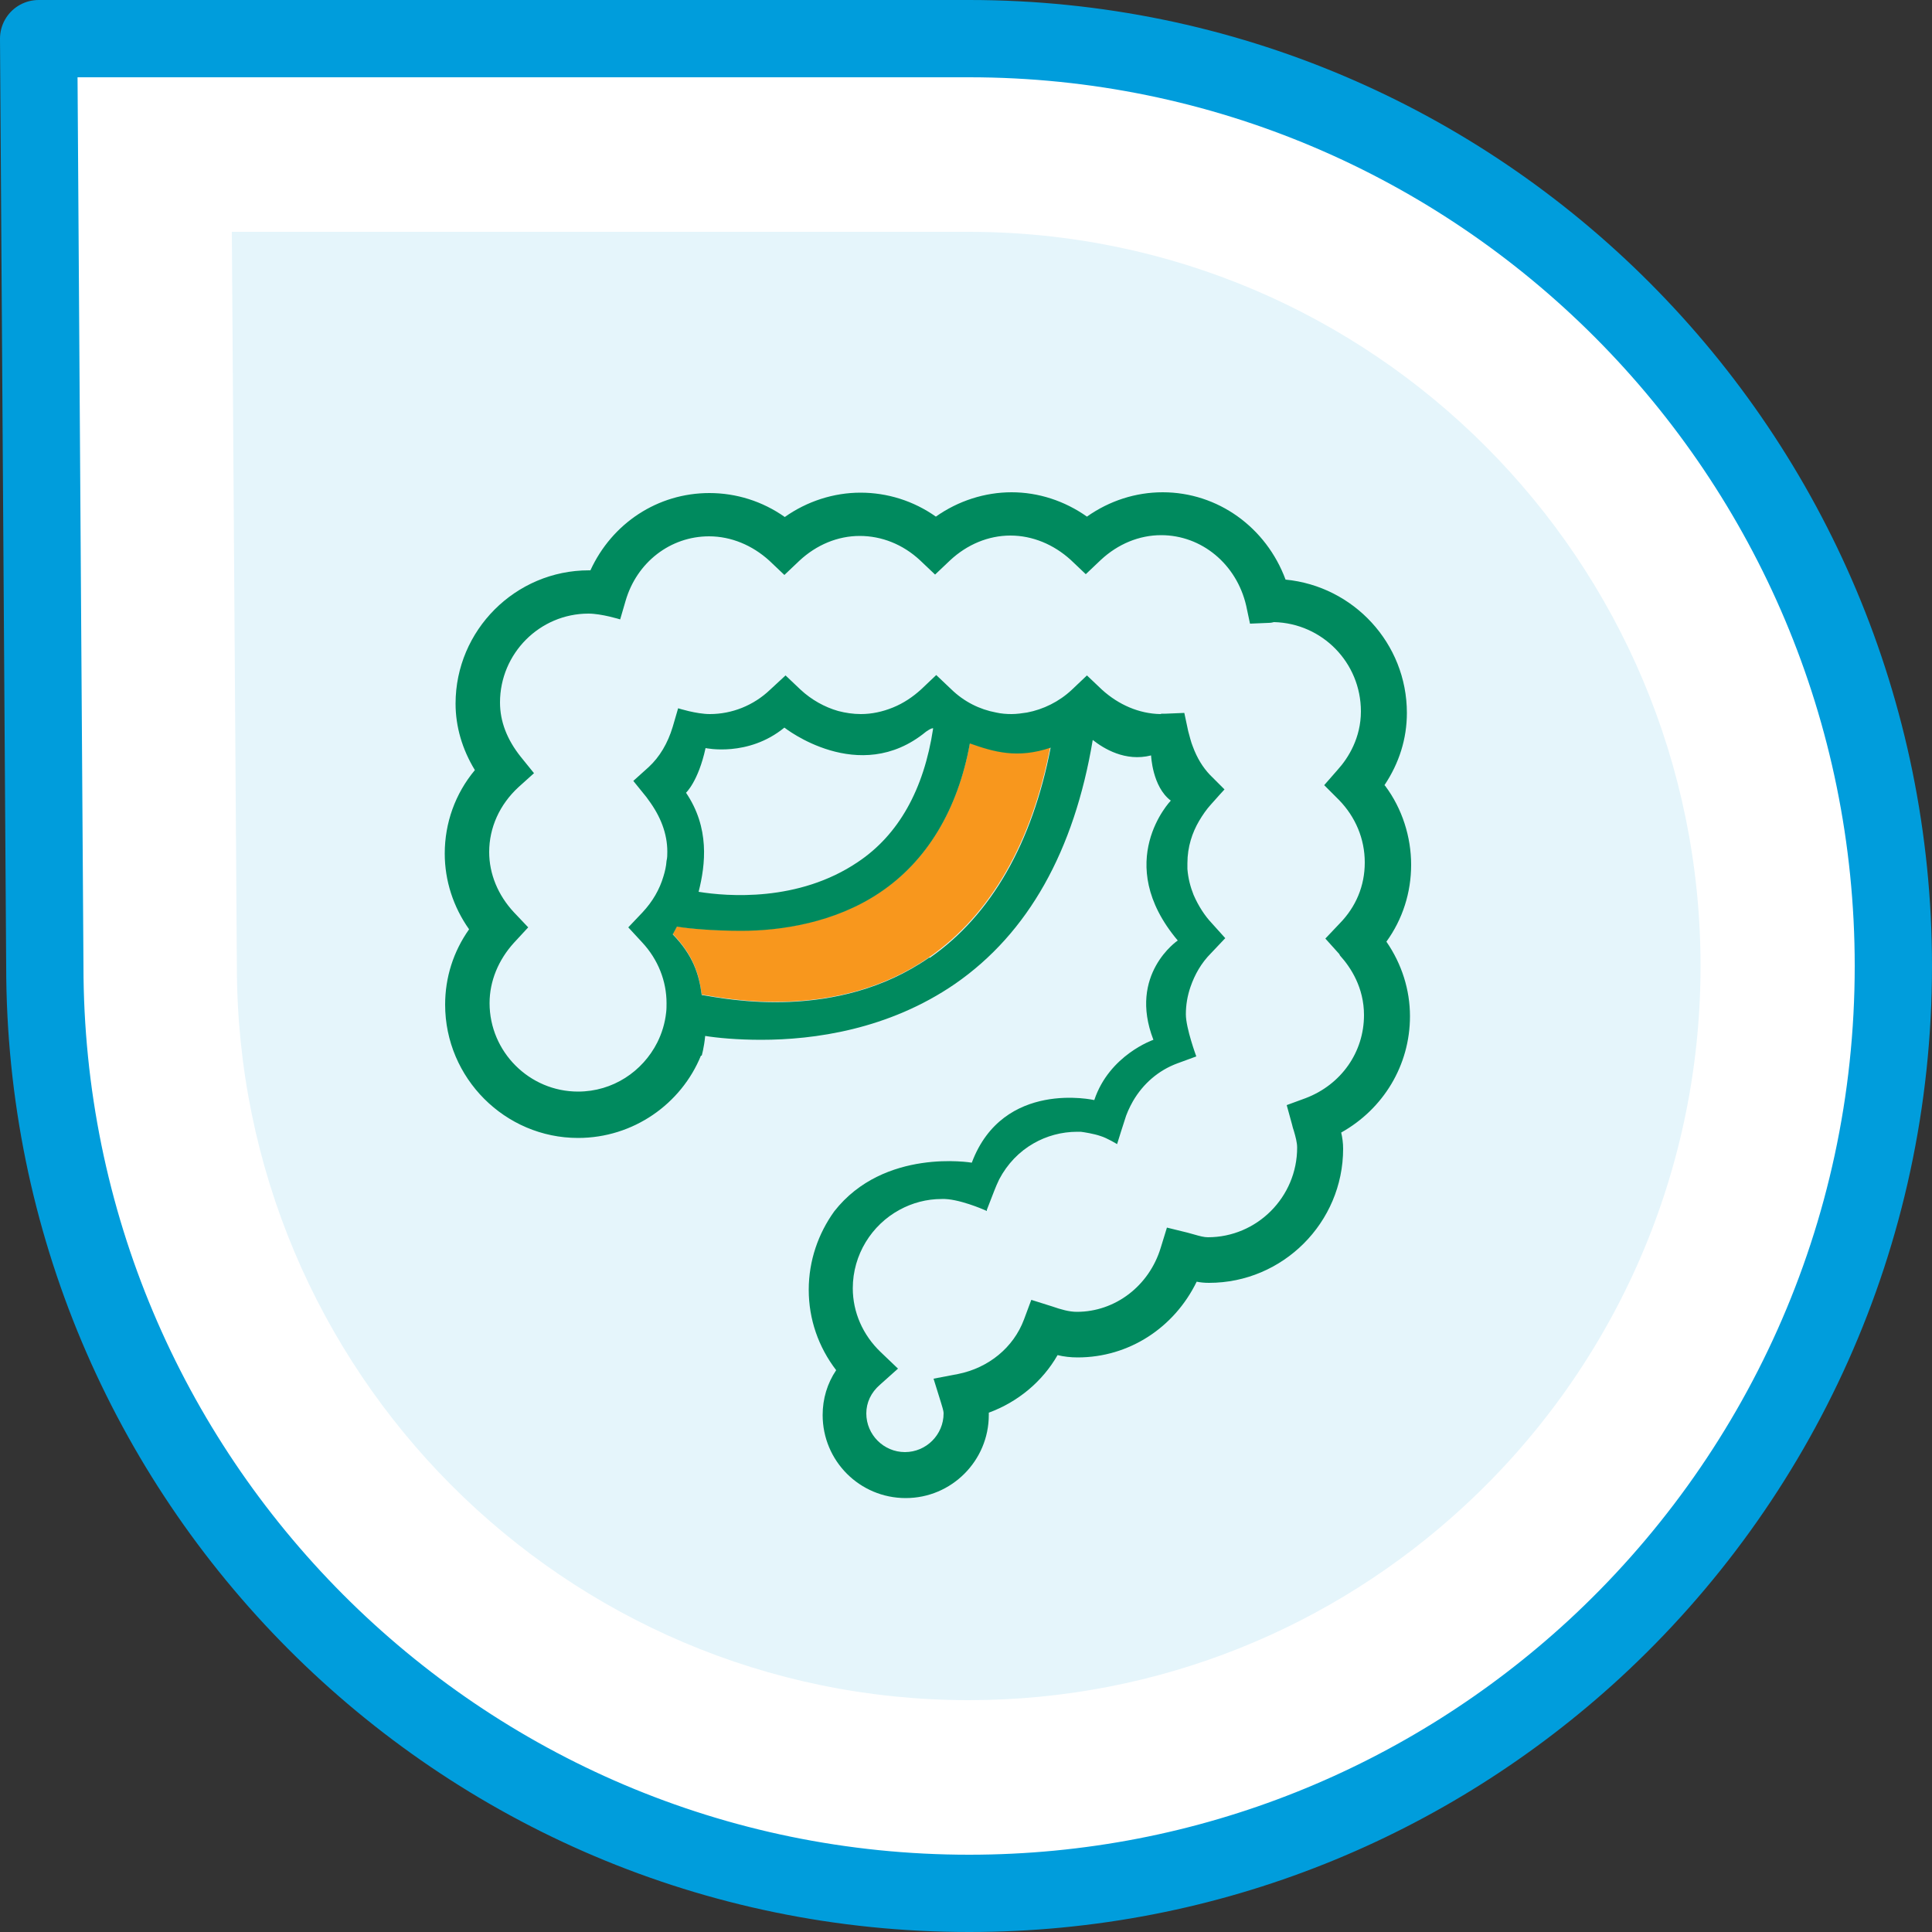
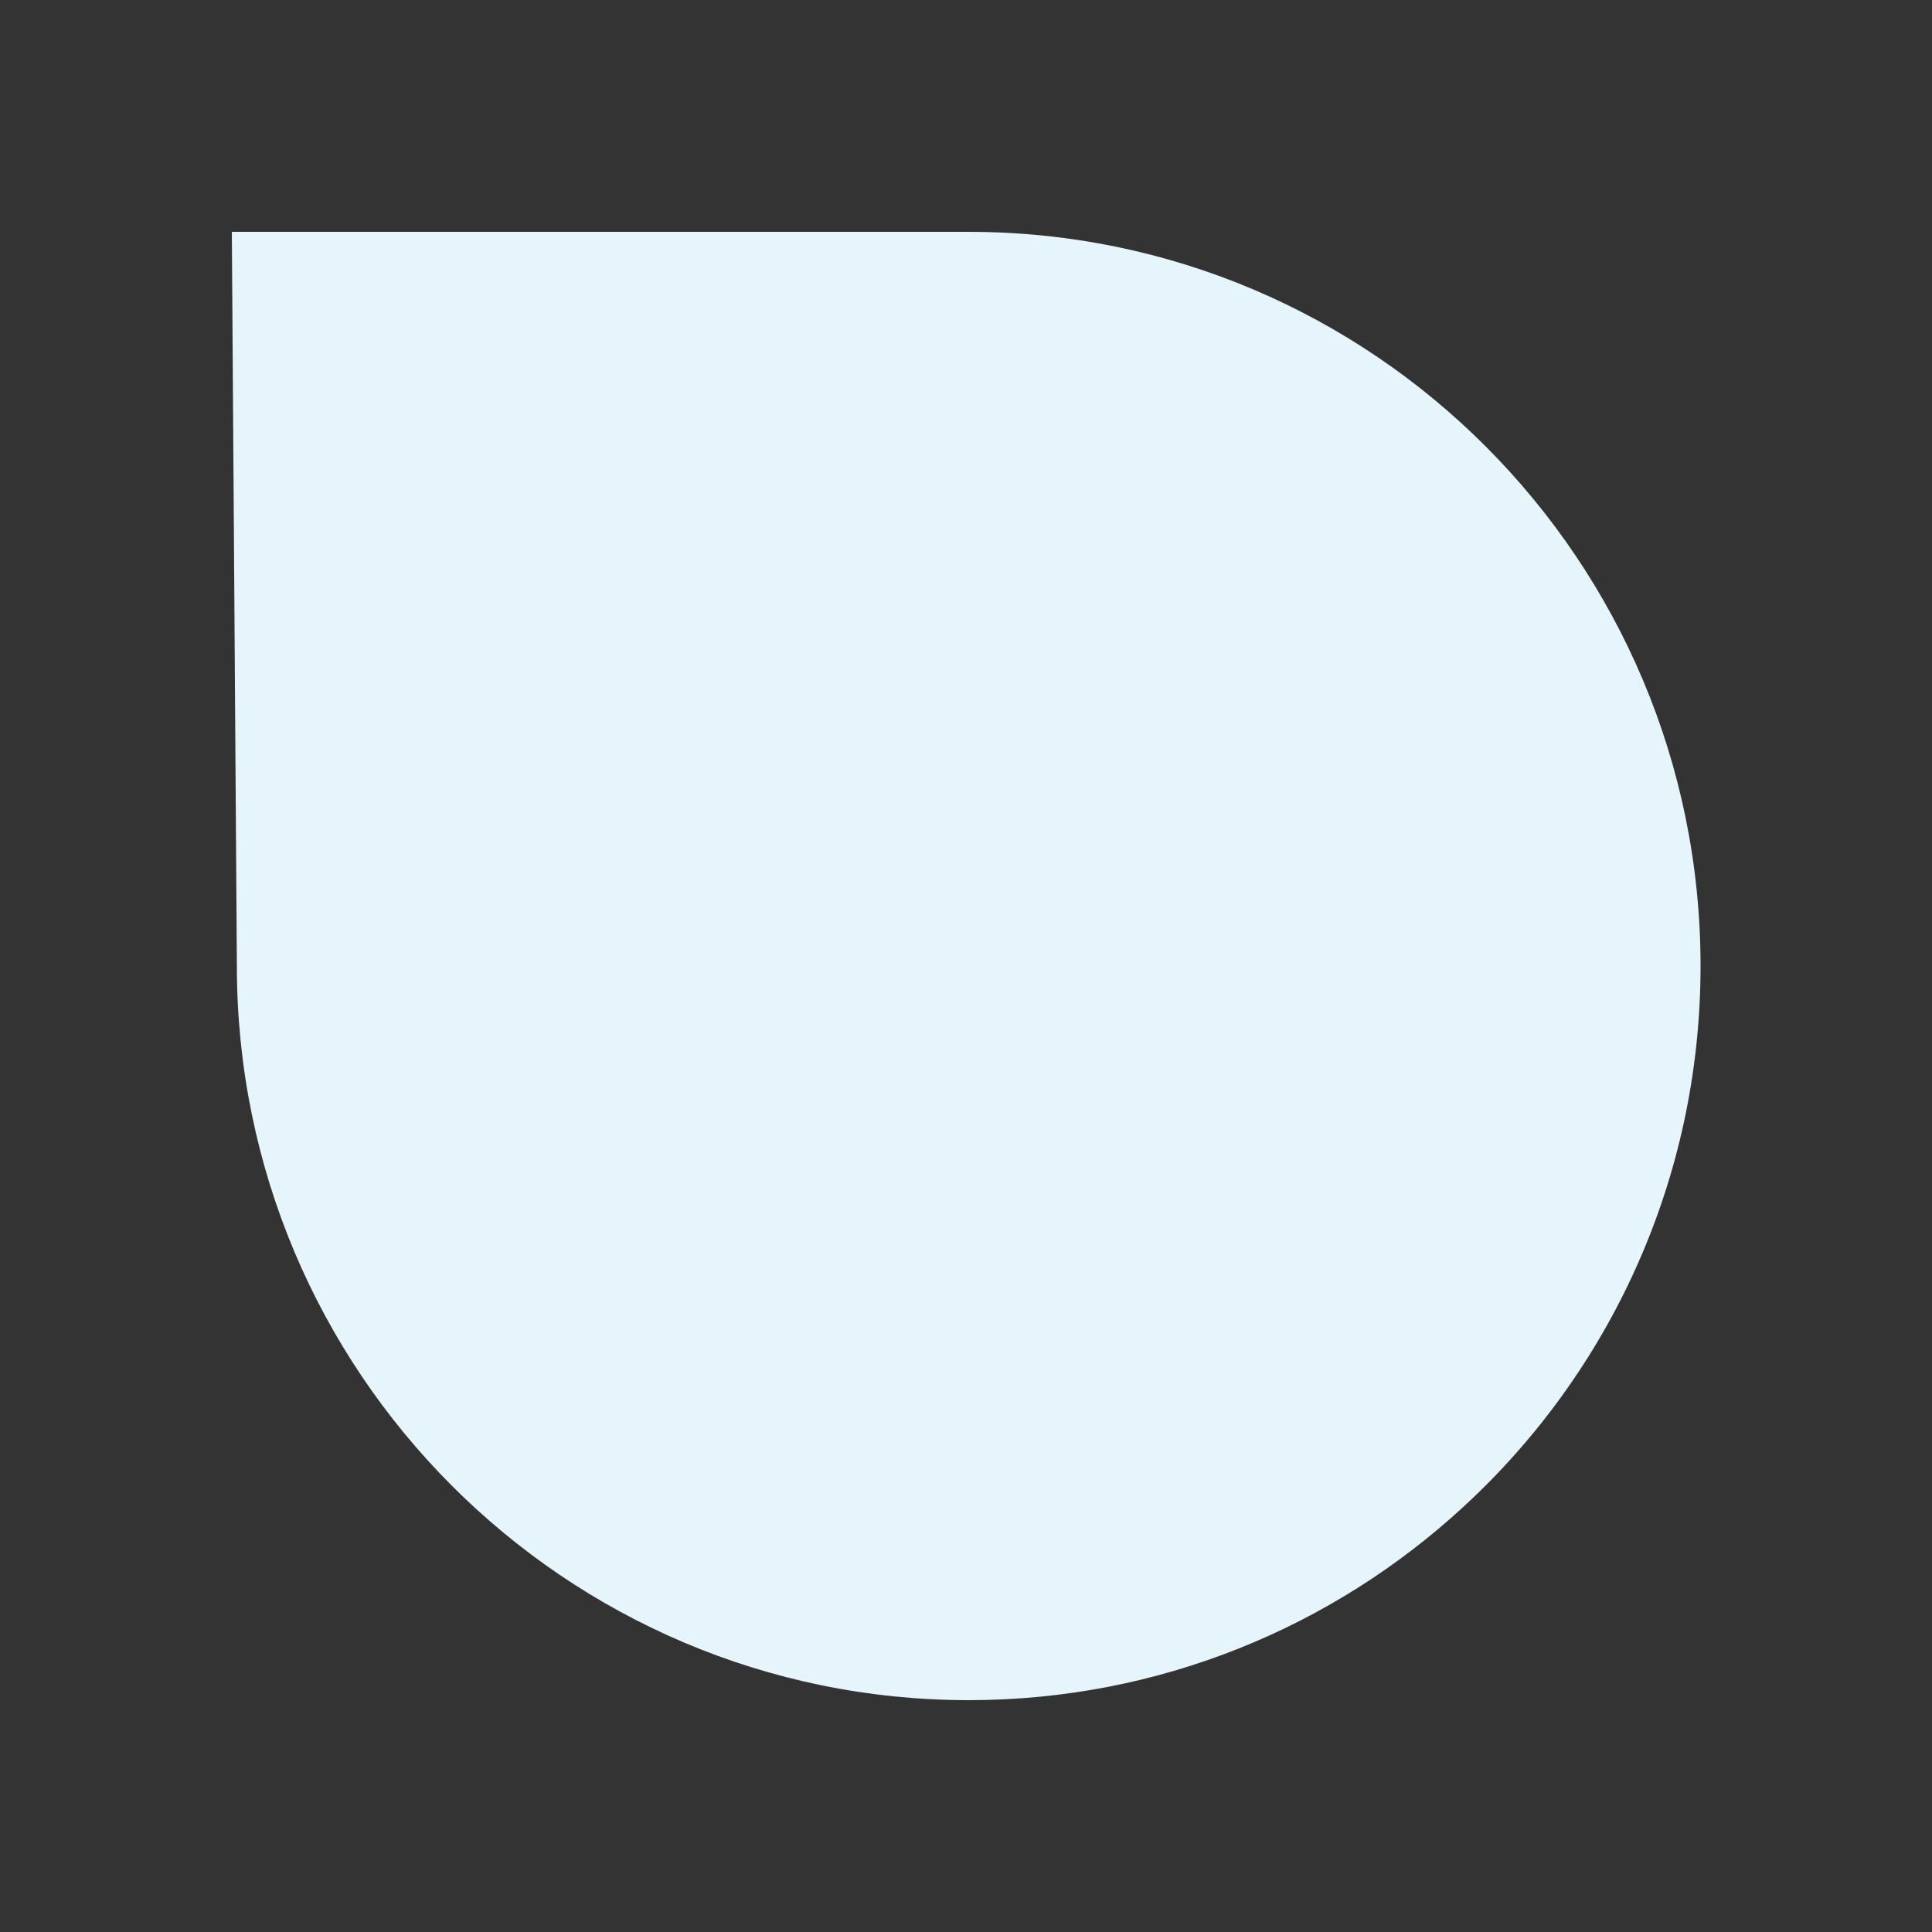
<svg xmlns="http://www.w3.org/2000/svg" viewBox="0 0 50 50">
  <rect x="0" y="0" width="50" height="50" fill="#333333" stroke="none" />
  <defs>
    <style>.cls-1{fill:#fff;stroke:#009ddc;stroke-linejoin:round;stroke-width:2px;}.cls-2{fill:#f8971d;}.cls-2,.cls-3,.cls-4{stroke-width:0px;}.cls-3{fill:#e5f5fb;}.cls-4{fill:#008a5e;}</style>
  </defs>
  <g id="Circle">
-     <path class="cls-1" d="m25.08,1H1l.16,24h0c0,13.25,10.71,24,23.92,24h0c6.24,0,11.92-2.4,16.18-6.32,4.76-4.39,7.74-10.68,7.74-17.68h0c0-13.25-10.71-24-23.92-24h0" />
    <path class="cls-3" d="m25.06,6H6l.13,19h0c0,10.49,8.48,19,18.94,19h0c4.94,0,9.44-1.9,12.81-5.01,3.77-3.47,6.13-8.46,6.13-13.99h0c0-10.49-8.48-19-18.94-19h0" />
  </g>
  <g id="Artwork">
-     <path class="cls-2" d="m25.1,19.23c-.31,1.72-1.12,3.05-2.33,3.86-1.16.78-2.55.99-3.59.99-.72,0-1.39-.05-1.66-.11-.1.19-.11.2-.11.2.52.54.68,1.02.75,1.57.62.1,3.49.7,5.89-.97,1.6-1.11,2.66-2.99,3.13-5.44-.86.29-1.47.12-2.09-.11Z" />
-     <path class="cls-4" d="m35.83,20.32c.38-.57.58-1.2.58-1.87,0-1.8-1.38-3.28-3.14-3.45-.5-1.35-1.75-2.26-3.18-2.26-.7,0-1.38.22-1.96.63-.58-.41-1.26-.63-1.95-.63s-1.38.22-1.96.63c-.58-.41-1.26-.62-1.95-.62s-1.38.22-1.96.63c-.58-.41-1.26-.62-1.95-.62-1.34,0-2.52.78-3.08,2-.01,0-.03,0-.04,0-1.9,0-3.45,1.55-3.45,3.45,0,.59.17,1.18.5,1.72-.51.61-.78,1.37-.78,2.16,0,.7.22,1.38.63,1.96-.41.58-.62,1.25-.62,1.95,0,1.9,1.55,3.45,3.44,3.45,1.43,0,2.67-.88,3.18-2.13,0,0,.01,0,.02,0,0,0,.06-.2.09-.51.31.05.82.1,1.45.1,1.36,0,3.29-.26,5.02-1.45,1.89-1.31,3.08-3.44,3.56-6.31.28.22.84.57,1.51.4,0,0,.03.81.51,1.17,0,0-1.53,1.59.18,3.62,0,0-1.29.87-.63,2.57,0,0-1.14.39-1.53,1.56,0,0-2.36-.54-3.17,1.62,0,0-2.27-.39-3.56,1.26-.41.57-.66,1.27-.66,2.03s.25,1.48.71,2.08c-.23.34-.35.74-.35,1.16,0,1.19.96,2.15,2.15,2.15s2.15-.97,2.15-2.15c0-.02,0-.04,0-.06.76-.28,1.39-.81,1.78-1.49.16.04.34.06.52.06,1.33,0,2.5-.77,3.08-1.96.1.02.2.03.32.03,1.91,0,3.47-1.56,3.47-3.47,0-.15-.02-.29-.05-.42,1.09-.61,1.78-1.74,1.78-3.01,0-.68-.21-1.35-.61-1.93.42-.58.64-1.27.64-1.99s-.23-1.45-.67-2.04Zm-11.78,4.46c-2.4,1.67-5.27,1.07-5.89.97-.07-.55-.23-1.03-.75-1.57,0,0,.01-.01.11-.2.27.05.94.11,1.66.11,1.04,0,2.43-.21,3.59-.99,1.21-.81,2.02-2.14,2.33-3.86.62.22,1.23.4,2.09.11-.47,2.45-1.53,4.33-3.13,5.44Zm-6.3-4.26s.32-.29.51-1.16c0,0,1.1.24,2.04-.53,0,0,1.93,1.53,3.66.11,0,0,.15-.11.19-.09-.24,1.59-.9,2.76-1.95,3.46-1.54,1.04-3.38.89-4.12.77.18-.71.29-1.66-.33-2.57Zm16.93,4.21c.28.31.62.83.62,1.54,0,.96-.59,1.8-1.51,2.15l-.49.18.14.51s.02.09.04.14c.05.17.09.32.09.45,0,1.28-1.04,2.32-2.31,2.32-.1,0-.21-.03-.35-.07-.06-.02-.12-.03-.18-.05l-.53-.13-.16.52c-.3.99-1.18,1.66-2.17,1.66-.2,0-.41-.06-.64-.14l-.54-.17-.19.51c-.27.72-.91,1.25-1.71,1.41l-.63.12.19.61c.03.11.07.21.07.29,0,.55-.45,1-1,1s-1-.45-1-1c0-.28.12-.54.35-.74l.47-.42-.45-.43c-.46-.44-.72-1.03-.72-1.65,0-.87.49-1.64,1.21-2.03.33-.18.7-.28,1.09-.28.42-.02,1.1.28,1.1.28l.07.03v-.03s.19-.49.19-.49c.04-.1.08-.2.13-.3.21-.4.52-.72.89-.93.33-.19.72-.3,1.13-.3.03,0,.06,0,.09,0,.08.01.34.05.51.11.17.05.43.21.43.21l.1-.32.09-.28c.05-.18.13-.35.22-.51.26-.45.66-.8,1.15-.98l.49-.18s-.27-.73-.27-1.09c0-.24.04-.48.12-.71.11-.32.28-.62.53-.87l.35-.37.02-.02-.36-.4c-.16-.17-.33-.42-.46-.72-.08-.2-.14-.42-.16-.67,0-.05,0-.1,0-.15,0-.43.13-.8.3-1.09.1-.17.2-.31.3-.42l.25-.28.11-.12-.38-.38c-.18-.19-.33-.43-.44-.73-.05-.12-.08-.26-.12-.4l-.1-.47-.48.02s-.06,0-.08,0c-.02,0-.04,0-.06.01-.55-.01-1.08-.24-1.51-.63l-.39-.37-.39.37c-.33.31-.74.51-1.16.59-.13.02-.27.04-.4.04s-.27-.01-.4-.04c-.43-.08-.83-.28-1.16-.6l-.39-.37-.39.37c-.22.2-.46.36-.73.47-.27.11-.55.17-.83.17-.2,0-.4-.03-.59-.08-.35-.1-.69-.29-.97-.55l-.39-.37-.4.37c-.43.41-.99.63-1.56.63-.35,0-.82-.15-.82-.15l-.14.48c-.13.43-.34.78-.62,1.04l-.4.36.34.42s.03.04.05.07c.32.43.49.88.49,1.34,0,.08,0,.16-.02.24-.01.14-.04.27-.08.4-.1.34-.28.65-.54.93l-.37.39.36.39h0c.41.44.63,1,.63,1.57,0,.08,0,.16-.01.24-.03.28-.11.54-.23.78-.38.75-1.15,1.27-2.05,1.27-1.26,0-2.29-1.03-2.29-2.29,0-.57.23-1.12.63-1.56l.37-.4-.37-.39c-.41-.44-.64-.99-.64-1.56,0-.63.27-1.23.76-1.68l.4-.36-.34-.42c-.36-.45-.54-.92-.54-1.41,0-1.27,1.03-2.3,2.29-2.3.34,0,.82.15.82.15l.14-.48c.29-1,1.16-1.67,2.16-1.67.57,0,1.12.23,1.56.63l.39.37.39-.37c.44-.41.99-.64,1.56-.64s1.12.22,1.56.63l.39.37.39-.37c.44-.41.99-.64,1.56-.64s1.12.23,1.56.63l.39.37.39-.37c.44-.41.99-.64,1.56-.64,1.05,0,1.95.75,2.2,1.82l.1.47.48-.02c.06,0,.1-.01.14-.02,1.25.03,2.25,1.05,2.25,2.31,0,.68-.32,1.2-.6,1.51l-.35.4.38.38c.43.44.67,1.01.67,1.62s-.23,1.15-.65,1.58l-.37.39.36.4Z" />
-   </g>
+     </g>
</svg>